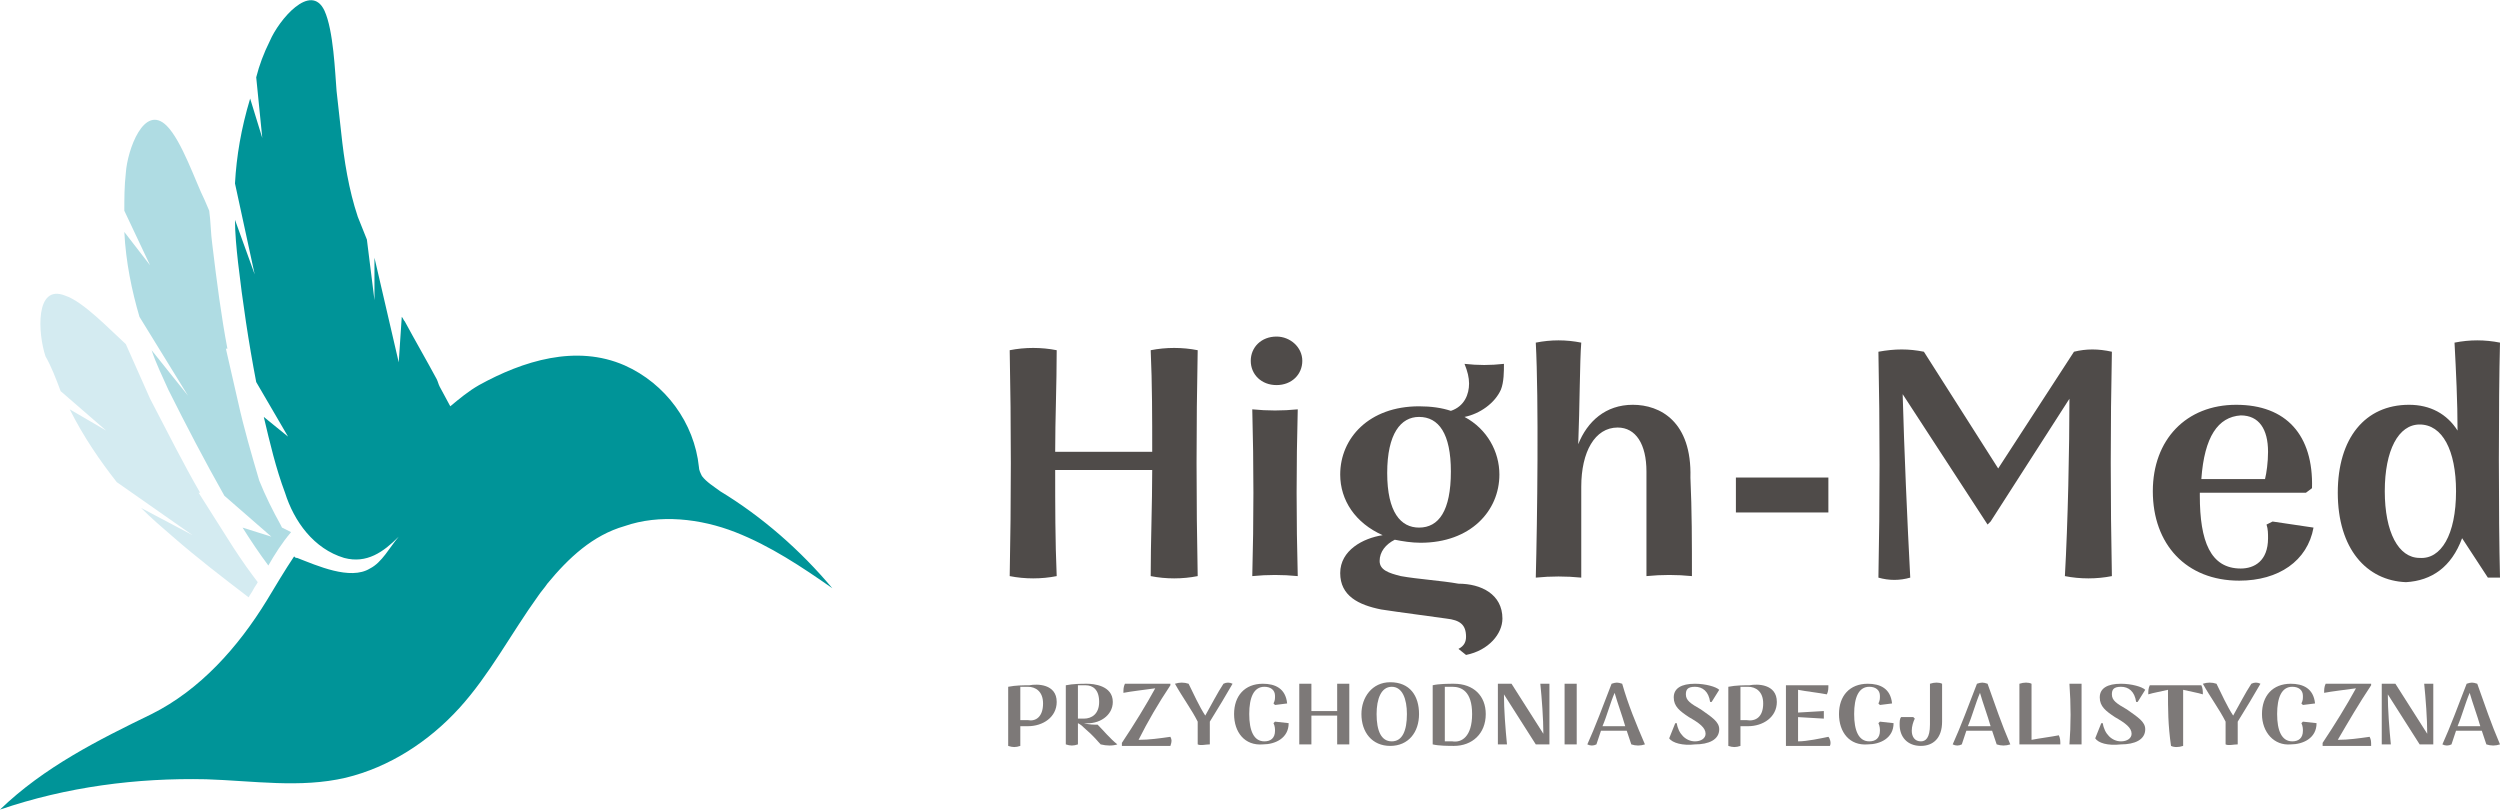
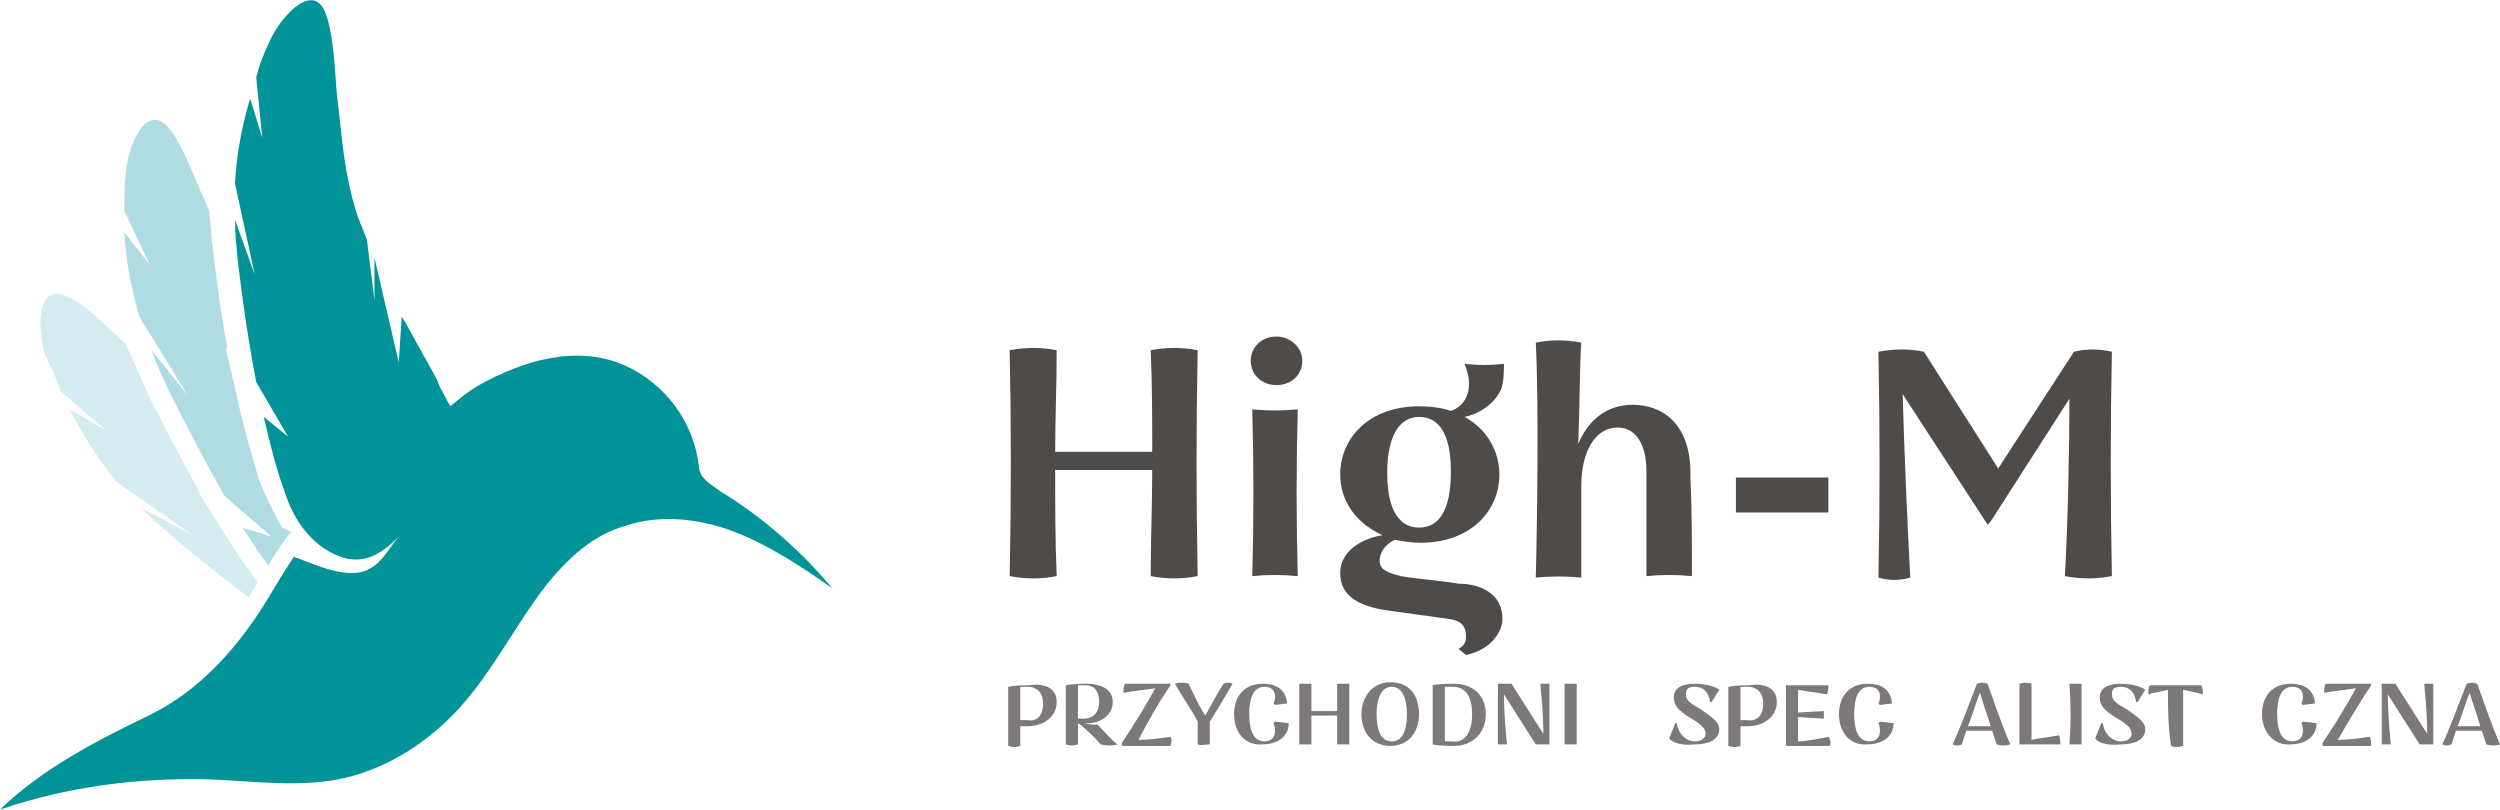
<svg xmlns="http://www.w3.org/2000/svg" id="Layer_1" x="0px" y="0px" viewBox="0 0 164.9 53.4" style="enable-background:new 0 0 164.9 53.4;" xml:space="preserve">
  <style type="text/css">	.st0{fill:#4F4B49;}	.st1{fill:#7D7978;}	.st2{fill:#AFDCE3;}	.st3{fill:#D4EBF1;}	.st4{fill:#009498;}</style>
  <g>
    <g>
      <path class="st0" d="M79,38c-1,0.2-2.1,0.2-3.1,0c0-2.3,0.1-4.7,0.1-7c-2.1,0-4.3,0-6.4,0c0,2.3,0,4.7,0.1,7c-1,0.2-2.1,0.2-3.1,0   c0.1-5,0.1-9.9,0-14.9c1-0.2,2.1-0.2,3.1,0c0,2.3-0.1,4.5-0.1,6.7c2.1,0,4.3,0,6.4,0c0-2.2,0-4.5-0.1-6.7c1-0.2,2.1-0.2,3.1,0   C78.9,28.1,78.9,33,79,38z" />
      <path class="st0" d="M82.5,23.8c0-0.9,0.7-1.6,1.7-1.6c0.9,0,1.7,0.7,1.7,1.6c0,0.9-0.7,1.6-1.7,1.6   C83.2,25.4,82.5,24.7,82.5,23.8z M82.6,27c1,0.1,2,0.1,3,0c-0.1,3.7-0.1,7.3,0,11c-1-0.1-2-0.1-3,0C82.7,34.3,82.7,30.7,82.6,27z" />
      <path class="st0" d="M99.1,40.8c0,1-0.9,2.1-2.4,2.4l-0.5-0.4c0.4-0.2,0.5-0.5,0.5-0.8c0-0.8-0.4-1.1-1.3-1.2   c-1.4-0.2-3-0.4-4.3-0.6c-1.5-0.3-2.7-0.9-2.7-2.4c0-1.5,1.5-2.3,2.8-2.5c-1.8-0.8-2.8-2.3-2.8-4c0-2.4,1.9-4.5,5.2-4.5   c0.8,0,1.5,0.1,2.1,0.3c0.9-0.3,1.2-1.1,1.2-1.8c0-0.4-0.1-0.8-0.3-1.3c0.9,0.1,1.7,0.1,2.6,0c0,0.5,0,1.2-0.2,1.7   c-0.4,0.9-1.4,1.6-2.4,1.8c1.5,0.8,2.3,2.3,2.3,3.8c0,2.4-1.9,4.5-5.2,4.5c-0.6,0-1.2-0.1-1.7-0.2c-0.6,0.3-1,0.8-1,1.4   c0,0.6,0.6,0.8,1.4,1c1.1,0.2,2.7,0.3,3.8,0.5C97.7,38.5,99.1,39.2,99.1,40.8z M91.5,31.2c0,2.6,0.9,3.6,2.1,3.6   c1.3,0,2.1-1.1,2.1-3.7c0-2.5-0.8-3.6-2.1-3.6C92.4,27.5,91.5,28.6,91.5,31.2z" />
      <path class="st0" d="M111.6,38c-1-0.1-2-0.1-3,0c0-2.3,0-4.6,0-6.9c0-1.8-0.7-2.9-1.9-2.9c-1.5,0-2.4,1.6-2.4,3.9c0,2,0,4,0,6   c-1-0.1-2-0.1-3,0c0.1-3.8,0.2-11.7,0-15.5c1-0.2,2-0.2,3,0c-0.1,1.2-0.1,4.3-0.2,6.7c0.6-1.5,1.8-2.6,3.6-2.6   c1.8,0,3.9,1.1,3.8,4.8C111.6,33.7,111.6,35.8,111.6,38z" />
      <path class="st0" d="M120.6,31.5c0,0.5,0,1.7,0,2.3h-6.1c0-0.5,0-1.7,0-2.3H120.6z" />
      <path class="st0" d="M139.3,38c-1,0.2-2.1,0.2-3.1,0c0.2-3.5,0.3-8.5,0.3-11.7l-5.2,8.1l-0.2,0.2l-5.6-8.6   c0.1,3.7,0.3,8.3,0.5,12.1c-0.7,0.2-1.4,0.2-2.1,0c0.1-5,0.1-9.9,0-14.9c1.1-0.2,2-0.2,3,0l4.9,7.7l5-7.7c0.8-0.2,1.6-0.2,2.5,0   C139.2,28,139.2,33,139.3,38z" />
-       <path class="st0" d="M152.6,34.8c-0.4,2.2-2.3,3.5-4.9,3.5c-3.5,0-5.7-2.4-5.7-5.9c0-3.4,2.2-5.7,5.5-5.7c3.3,0,5.1,2,5,5.5   l-0.4,0.3h-7v0.2c0,3,0.7,4.8,2.7,4.8c0.9,0,1.8-0.5,1.8-2c0-0.3,0-0.6-0.1-0.9l0.4-0.2L152.6,34.8z M145.2,31.6h4.2   c0.1-0.4,0.2-1.1,0.2-1.8c0-1.5-0.6-2.4-1.8-2.4C146.3,27.5,145.4,28.8,145.2,31.6z" />
-       <path class="st0" d="M154.2,32.5c0-3.6,1.8-5.8,4.7-5.8c1.4,0,2.5,0.6,3.2,1.7c0-1.9-0.1-3.9-0.2-5.8c1-0.2,2-0.2,3,0   c-0.1,3.8-0.1,11.6,0,15.5h-0.8l-1.7-2.6c-0.7,1.9-2,2.8-3.7,2.9C156.1,38.3,154.2,36.2,154.2,32.5z M162,32.4   c0-2.7-0.9-4.4-2.4-4.4c-1.4,0-2.3,1.7-2.3,4.4s0.9,4.4,2.3,4.4C161,36.9,162,35.3,162,32.4z" />
    </g>
    <g>
      <path class="st1" d="M69.7,46.3c0,1-0.9,1.6-1.9,1.6c-0.1,0-0.3,0-0.5,0c0,0.5,0,0.9,0,1.3c-0.3,0.1-0.5,0.1-0.8,0   c0-1.3,0-2.5,0-3.9c0.5-0.1,1-0.1,1.4-0.1C68.4,45.1,69.7,45.1,69.7,46.3z M68.8,46.4c0-0.8-0.5-1.1-1-1.1c-0.1,0-0.3,0-0.5,0   c0,0.7,0,1.5,0,2.2c0.2,0,0.3,0,0.5,0C68.3,47.6,68.8,47.3,68.8,46.4z" />
      <path class="st1" d="M73.7,49.1c-0.3,0.1-0.7,0.1-1.1,0c-0.2-0.2-0.4-0.5-1.1-1.1c-0.1-0.1-0.2-0.2-0.4-0.3c0,0.5,0,1,0,1.4   c-0.3,0.1-0.5,0.1-0.8,0c0-1.3,0-2.5,0-3.9c0.5-0.1,1-0.1,1.4-0.1c0.4,0,1.7,0.1,1.7,1.2c0,0.9-0.9,1.5-1.9,1.4   c0.3,0.1,0.7,0.1,0.9,0.1C72.8,48.2,73.2,48.7,73.7,49.1z M71.1,47.4c0.2,0,0.3,0,0.4,0c0.5,0,1-0.3,1-1.1c0-0.8-0.4-1.1-0.9-1.1   c-0.1,0-0.3,0-0.5,0C71.1,46,71.1,46.7,71.1,47.4z" />
      <path class="st1" d="M77.2,49.2c-1.1,0-2.2,0-3.2,0V49c0.8-1.2,1.6-2.5,2.2-3.6c-0.7,0.1-1.6,0.2-2.1,0.3c0-0.2,0-0.4,0.1-0.6   c1,0,2.1,0,3,0v0.1c-0.8,1.2-1.5,2.4-2.1,3.6c0.7,0,1.4-0.1,2.1-0.2C77.3,48.8,77.3,48.9,77.2,49.2z" />
      <path class="st1" d="M79.8,49.1c-0.3,0-0.6,0.1-0.8,0c0-0.5,0-1,0-1.5c-0.4-0.8-1-1.6-1.5-2.5c0.3-0.1,0.6-0.1,0.9,0   c0.3,0.6,0.7,1.5,1.1,2.1c0.4-0.7,0.8-1.5,1.2-2.1c0.2-0.1,0.4-0.1,0.6,0c-0.4,0.7-1,1.7-1.5,2.5C79.8,48.1,79.8,48.7,79.8,49.1z" />
      <path class="st1" d="M81.4,47.1c0-1.2,0.7-2,1.9-2c0.8,0,1.5,0.3,1.6,1.3l-0.8,0.1L84,46.4c0.1-0.2,0.1-0.3,0.1-0.5   c0-0.4-0.3-0.6-0.7-0.6c-0.7,0-1,0.7-1,1.8c0,1.1,0.3,1.8,1,1.8c0.4,0,0.7-0.2,0.7-0.7c0-0.1,0-0.3-0.1-0.5l0.1-0.1l0.9,0.1   c0,1-0.9,1.4-1.7,1.4C82.1,49.2,81.4,48.3,81.4,47.1z" />
      <path class="st1" d="M89,49.1c-0.3,0-0.6,0-0.8,0c0-0.6,0-1.3,0-1.9c-0.6,0-1.2,0-1.7,0c0,0.6,0,1.3,0,1.9c-0.3,0-0.6,0-0.8,0   c0-1.3,0-2.7,0-4c0.3,0,0.6,0,0.8,0c0,0.6,0,1.2,0,1.8c0.6,0,1.2,0,1.7,0c0-0.6,0-1.2,0-1.8c0.3,0,0.6,0,0.8,0   C89,46.5,89,47.8,89,49.1z" />
      <path class="st1" d="M89.8,47.1c0-1.1,0.7-2.1,1.9-2.1c1.3,0,1.9,0.9,1.9,2.1c0,1.2-0.7,2.1-1.9,2.1   C90.5,49.2,89.8,48.3,89.8,47.1z M92.8,47.1c0-1-0.3-1.8-1-1.8s-1,0.8-1,1.8c0,1.1,0.3,1.8,1,1.8C92.5,48.9,92.8,48.2,92.8,47.1z" />
      <path class="st1" d="M98,47.1c0,1.3-0.9,2.1-2.1,2.1c-0.3,0-1,0-1.4-0.1c0-1.3,0-2.6,0-3.9c0.4-0.1,1.1-0.1,1.4-0.1   C97.2,45.1,98,45.9,98,47.1z M97.1,47.1c0-1.5-0.7-1.8-1.3-1.8c-0.1,0-0.3,0-0.5,0c0,1.2,0,2.4,0,3.6c0.2,0,0.4,0,0.5,0   C96.4,49,97.1,48.6,97.1,47.1z" />
      <path class="st1" d="M102.2,49.1c-0.3,0-0.6,0-0.9,0c-0.7-1.1-1.4-2.2-2.1-3.3c0,1,0.1,2.3,0.2,3.3c-0.2,0-0.4,0-0.6,0   c0-1.3,0-2.6,0-4c0.3,0,0.6,0,0.9,0c0.7,1.1,1.4,2.2,2.1,3.3c0-1-0.1-2.3-0.2-3.3c0.2,0,0.4,0,0.6,0   C102.2,46.5,102.2,47.8,102.2,49.1z" />
      <path class="st1" d="M103.2,45.1c0.3,0,0.6,0,0.8,0c0,1.3,0,2.7,0,4c-0.3,0-0.6,0-0.8,0C103.2,47.8,103.2,46.5,103.2,45.1z" />
-       <path class="st1" d="M108.5,49.1c-0.3,0.1-0.6,0.1-0.9,0l-0.3-0.9c-0.6,0-1.2,0-1.7,0c-0.1,0.3-0.2,0.6-0.3,0.9   c-0.2,0.1-0.4,0.1-0.6,0c0.5-1.1,1.1-2.7,1.6-4c0.3-0.1,0.4-0.1,0.7,0C107.4,46.5,107.9,47.7,108.5,49.1z M107.2,47.9   c-0.2-0.7-0.5-1.5-0.7-2.2c-0.3,0.7-0.5,1.5-0.8,2.2C106.1,47.9,106.7,47.9,107.2,47.9z" />
      <path class="st1" d="M110.1,48.7l0.4-1l0.1,0c0.1,0.7,0.6,1.2,1.2,1.2c0.4,0,0.7-0.2,0.7-0.5c0-0.4-0.4-0.7-1.1-1.1   c-0.6-0.4-1-0.7-1-1.3c0-0.6,0.5-0.9,1.4-0.9c0.7,0,1.4,0.2,1.6,0.4l-0.5,0.8l-0.1,0c-0.1-0.7-0.5-1-1-1c-0.5,0-0.6,0.2-0.6,0.5   c0,0.4,0.3,0.6,1,1c0.7,0.5,1.2,0.8,1.2,1.3c0,0.7-0.7,1-1.6,1C111,49.2,110.3,49,110.1,48.7z" />
      <path class="st1" d="M117.2,46.3c0,1-0.9,1.6-1.9,1.6c-0.1,0-0.3,0-0.5,0c0,0.5,0,0.9,0,1.3c-0.3,0.1-0.5,0.1-0.8,0   c0-1.3,0-2.5,0-3.9c0.5-0.1,1-0.1,1.4-0.1C115.9,45.1,117.2,45.1,117.2,46.3z M116.3,46.4c0-0.8-0.5-1.1-1-1.1c-0.1,0-0.3,0-0.5,0   c0,0.7,0,1.5,0,2.2c0.2,0,0.3,0,0.4,0C115.8,47.6,116.3,47.3,116.3,46.4z" />
      <path class="st1" d="M120.7,49.2c-1.1,0-2.5,0-2.9,0c0-1.3,0-2.7,0-4c0.4,0,1.7,0,2.8,0c0,0.2,0,0.4-0.1,0.6   c-0.5-0.1-1.4-0.2-1.9-0.3c0,0.5,0,1,0,1.5l1.7-0.1c0,0.2,0,0.3,0,0.5l-1.7-0.1c0,0.5,0,1.1,0,1.6c0.6,0,1.5-0.2,2-0.3   C120.7,48.7,120.8,49,120.7,49.2z" />
      <path class="st1" d="M121.3,47.1c0-1.2,0.7-2,1.9-2c0.8,0,1.5,0.3,1.6,1.3l-0.8,0.1l-0.1-0.1c0.1-0.2,0.1-0.3,0.1-0.5   c0-0.4-0.3-0.6-0.7-0.6c-0.7,0-1,0.7-1,1.8c0,1.1,0.3,1.8,1,1.8c0.4,0,0.7-0.2,0.7-0.7c0-0.1,0-0.3-0.1-0.5l0.1-0.1l0.9,0.1   c0,1-0.9,1.4-1.7,1.4C122,49.2,121.3,48.3,121.3,47.1z" />
-       <path class="st1" d="M125.3,47.8c0-0.2,0-0.4,0.1-0.5h0.8l0.1,0.1c-0.1,0.2-0.2,0.5-0.2,0.8c0,0.4,0.2,0.7,0.6,0.7   c0.3,0,0.6-0.2,0.6-1.1c0-0.8,0-1.4,0-2.7c0.3-0.1,0.6-0.1,0.8,0c0,1,0,1.6,0,2.5c0,1.1-0.6,1.6-1.4,1.6   C125.8,49.2,125.3,48.6,125.3,47.8z" />
      <path class="st1" d="M132.6,49.1c-0.3,0.1-0.6,0.1-0.9,0l-0.3-0.9c-0.6,0-1.2,0-1.7,0c-0.1,0.3-0.2,0.6-0.3,0.9   c-0.2,0.1-0.4,0.1-0.6,0c0.5-1.1,1.1-2.7,1.6-4c0.3-0.1,0.4-0.1,0.7,0C131.6,46.5,132,47.7,132.6,49.1z M131.3,47.9   c-0.2-0.7-0.5-1.5-0.7-2.2c-0.3,0.7-0.5,1.5-0.8,2.2C130.3,47.9,130.8,47.9,131.3,47.9z" />
      <path class="st1" d="M133.2,49.1c0-1.3,0-2.7,0-4c0.3-0.1,0.6-0.1,0.8,0c0,1.3,0,2.6,0,3.7c0.5-0.1,1.3-0.2,1.8-0.3   c0.1,0.2,0.1,0.4,0.1,0.6C134.9,49.1,133.5,49.1,133.2,49.1z" />
      <path class="st1" d="M136.5,45.1c0.3,0,0.6,0,0.8,0c0,1.3,0,2.7,0,4c-0.3,0-0.6,0-0.8,0C136.6,47.8,136.6,46.5,136.5,45.1z" />
      <path class="st1" d="M138.2,48.7l0.4-1l0.1,0c0.1,0.7,0.6,1.2,1.2,1.2c0.4,0,0.7-0.2,0.7-0.5c0-0.4-0.4-0.7-1.1-1.1   c-0.6-0.4-1-0.7-1-1.3c0-0.6,0.5-0.9,1.4-0.9c0.7,0,1.4,0.2,1.6,0.4l-0.5,0.8l-0.1,0c-0.1-0.7-0.5-1-1-1c-0.5,0-0.6,0.2-0.6,0.5   c0,0.4,0.3,0.6,1,1c0.7,0.5,1.2,0.8,1.2,1.3c0,0.7-0.7,1-1.6,1C139,49.2,138.4,49,138.2,48.7z" />
      <path class="st1" d="M143,45.5c-0.4,0.1-1,0.2-1.3,0.3c0-0.2,0-0.4,0.1-0.6c0.6,0,1.2,0,1.7,0c0.4,0,1,0,1.7,0   c0.1,0.2,0.1,0.4,0.1,0.6c-0.3-0.1-0.9-0.2-1.3-0.3c0,1.4,0,2.3,0,3.7c-0.3,0.1-0.6,0.1-0.8,0C143,47.8,143,46.8,143,45.5z" />
-       <path class="st1" d="M147.6,49.1c-0.3,0-0.6,0.1-0.8,0c0-0.5,0-1,0-1.5c-0.4-0.8-1-1.6-1.5-2.5c0.3-0.1,0.6-0.1,0.9,0   c0.3,0.6,0.7,1.5,1.1,2.1c0.4-0.7,0.8-1.5,1.2-2.1c0.2-0.1,0.4-0.1,0.6,0c-0.4,0.7-1,1.7-1.5,2.5   C147.6,48.1,147.6,48.7,147.6,49.1z" />
      <path class="st1" d="M149.2,47.1c0-1.2,0.7-2,1.9-2c0.8,0,1.5,0.3,1.6,1.3l-0.8,0.1l-0.1-0.1c0.1-0.2,0.1-0.3,0.1-0.5   c0-0.4-0.3-0.6-0.7-0.6c-0.7,0-1,0.7-1,1.8c0,1.1,0.3,1.8,1,1.8c0.4,0,0.7-0.2,0.7-0.7c0-0.1,0-0.3-0.1-0.5l0.1-0.1l0.9,0.1   c0,1-0.9,1.4-1.7,1.4C150,49.2,149.2,48.3,149.2,47.1z" />
      <path class="st1" d="M156.4,49.2c-1.1,0-2.2,0-3.2,0V49c0.8-1.2,1.6-2.5,2.2-3.6c-0.7,0.1-1.6,0.2-2.1,0.3c0-0.2,0-0.4,0.1-0.6   c1,0,2.1,0,3,0v0.1c-0.8,1.2-1.5,2.4-2.2,3.6c0.7,0,1.4-0.1,2.1-0.2C156.4,48.8,156.4,48.9,156.4,49.2z" />
      <path class="st1" d="M160.5,49.1c-0.3,0-0.6,0-0.9,0c-0.7-1.1-1.4-2.2-2.1-3.3c0,1,0.1,2.3,0.2,3.3c-0.2,0-0.4,0-0.6,0   c0-1.3,0-2.6,0-4c0.3,0,0.6,0,0.9,0c0.7,1.1,1.4,2.2,2.1,3.3c0-1-0.1-2.3-0.2-3.3c0.2,0,0.4,0,0.6,0   C160.5,46.5,160.5,47.8,160.5,49.1z" />
      <path class="st1" d="M164.9,49.1c-0.3,0.1-0.6,0.1-0.9,0l-0.3-0.9c-0.6,0-1.2,0-1.7,0c-0.1,0.3-0.2,0.6-0.3,0.9   c-0.2,0.1-0.4,0.1-0.6,0c0.5-1.1,1.1-2.7,1.6-4c0.3-0.1,0.4-0.1,0.7,0C163.9,46.5,164.3,47.7,164.9,49.1z M163.6,47.9   c-0.2-0.7-0.5-1.5-0.7-2.2c-0.3,0.7-0.5,1.5-0.8,2.2C162.6,47.9,163.1,47.9,163.6,47.9z" />
    </g>
  </g>
  <g>
    <path class="st2" d="M18.6,34.8l-0.1-0.2c-0.5-0.9-1-1.9-1.4-2.9c-0.5-1.7-1-3.4-1.4-5.2l-0.8-3.5L15,23c-0.4-2.1-0.7-4.4-1-6.9v0  c-0.1-0.7-0.1-1.5-0.2-2.2c-0.1-0.2-0.2-0.5-0.3-0.7c-0.6-1.2-1.5-3.9-2.5-4.9c-1.5-1.5-2.6,1.6-2.7,3.1c-0.1,0.9-0.1,1.7-0.1,2.5  l1.7,3.6l-1.7-2.2c0.1,2,0.5,3.9,1,5.6l3.2,5.2l-2.4-3c0.3,0.9,0.7,1.7,1.1,2.6c1.2,2.4,2.4,4.7,3.7,7l3.1,2.7L16,34.8  c0.5,0.8,1.1,1.7,1.7,2.5c0.4-0.7,0.9-1.5,1.5-2.2L18.6,34.8z" />
    <path class="st3" d="M16.7,38c-0.6-0.8-1.2-1.7-1.7-2.5l-1.9-3l0.1,0c-1.1-1.9-2.1-3.9-3.3-6.2c-0.4-0.9-0.8-1.8-1.2-2.7l-0.4-0.9  c-1.1-1-2.8-2.8-4-3.2c-2-0.8-1.8,2.5-1.3,4C3.4,24.2,3.7,25,4,25.8l3,2.6L4.6,27c0.9,1.8,2,3.4,3.1,4.8l5,3.5l-3.4-1.8  c0.7,0.7,1.4,1.3,2.1,1.9c1.6,1.4,3.3,2.7,5,4c0.1-0.2,0.2-0.3,0.3-0.5c0.1-0.2,0.2-0.3,0.3-0.5L16.7,38z" />
    <path class="st4" d="M47.5,32.4c-0.4-0.3-0.9-0.6-1.2-1c-0.1-0.2-0.2-0.4-0.2-0.6c-0.3-2.9-2.2-5.5-4.9-6.7  c-3.2-1.4-6.7-0.3-9.6,1.3c-0.7,0.4-1.3,0.9-1.9,1.4L29,25.5c-0.1-0.2-0.1-0.3-0.2-0.5c-0.7-1.3-1.4-2.5-2.1-3.8  c-0.1-0.1-0.1-0.2-0.2-0.3l-0.2,3L24.7,17l0,2.8l-0.5-4c-0.2-0.5-0.4-1-0.6-1.5c-0.6-1.8-0.9-3.7-1.1-5.6c-0.1-0.9-0.2-1.8-0.3-2.7  C22.1,4.8,22,2,21.4,0.7c-0.9-1.9-3,0.6-3.6,2c-0.4,0.8-0.7,1.6-0.9,2.4l0.4,4l-0.8-2.6c-0.6,2-0.9,3.8-1,5.6l1.3,6l-1.3-3.6  c0,0.9,0.1,1.9,0.2,2.8c0.3,2.6,0.7,5.3,1.2,7.9l2.1,3.6l-1.6-1.3c0.4,1.7,0.8,3.4,1.4,5c0.6,1.9,1.9,3.7,3.9,4.3  c1.5,0.4,2.6-0.4,3.6-1.4c-0.6,0.7-1.1,1.7-1.9,2.1c-1.3,0.8-3.5-0.2-4.8-0.7c-0.1,0-0.1,0-0.2-0.1c-0.6,0.9-1.2,1.9-1.8,2.9  c-1.9,3.1-4.4,5.9-7.6,7.5C6.5,48.8,2.9,50.6,0,53.4c4.4-1.5,9-2.1,13.6-2c3.1,0.1,6.2,0.6,9.2-0.1c2.9-0.7,5.5-2.4,7.5-4.6  c2-2.2,3.4-4.9,5.2-7.4c0.2-0.3,0.4-0.5,0.6-0.8l0,0l0,0l0,0c1.4-1.7,3-3.2,5.1-3.8c2.3-0.8,5-0.5,7.3,0.4c2.3,0.9,4.4,2.3,6.4,3.7  C52.8,36.3,50.3,34.1,47.5,32.4z" />
  </g>
</svg>